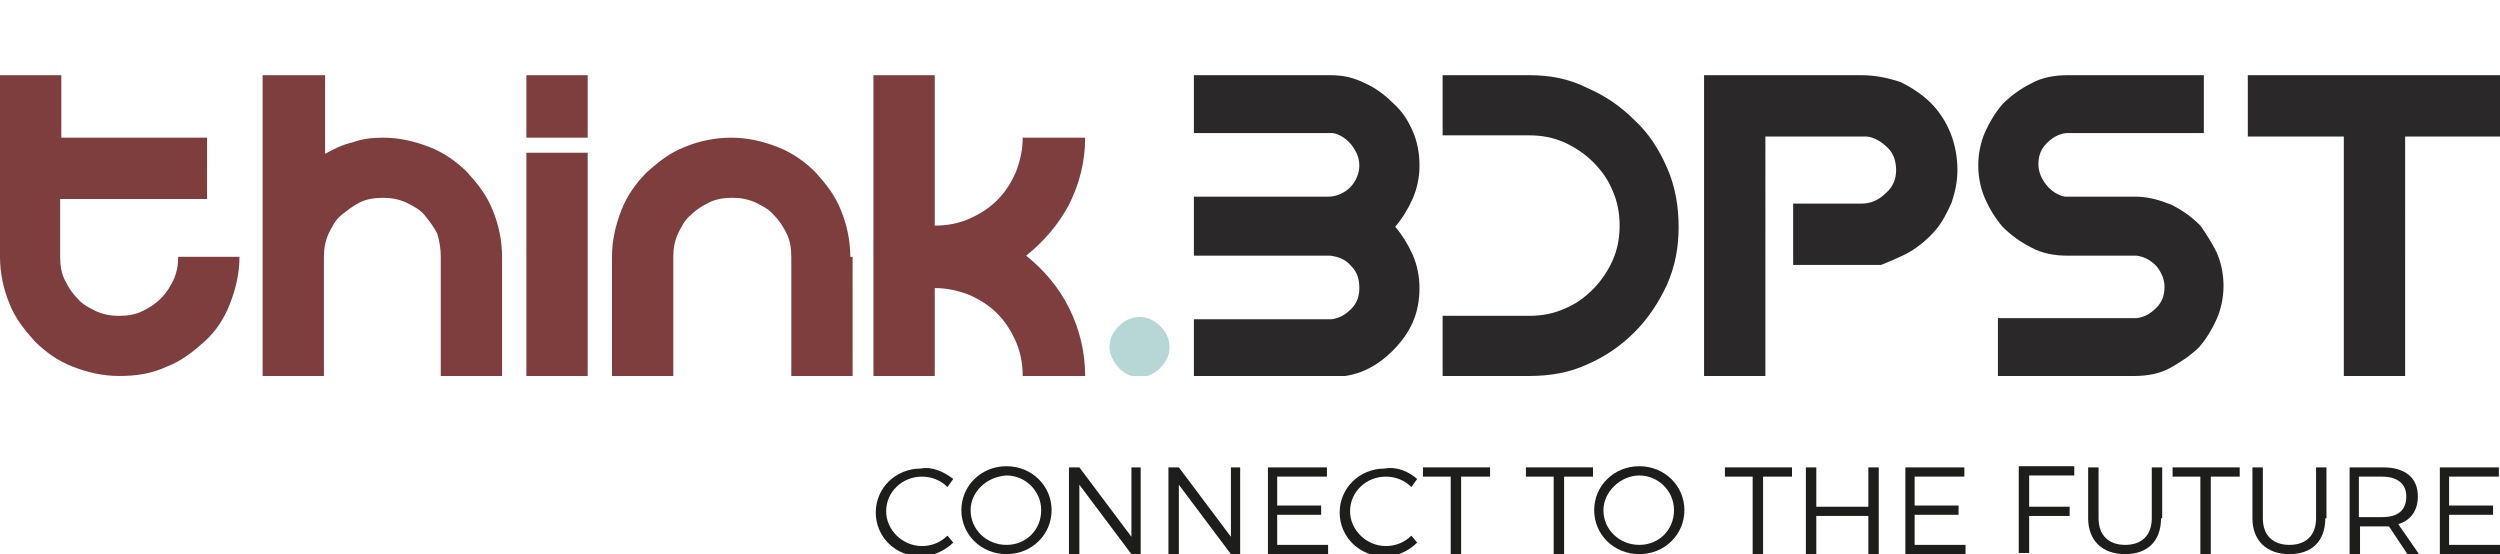
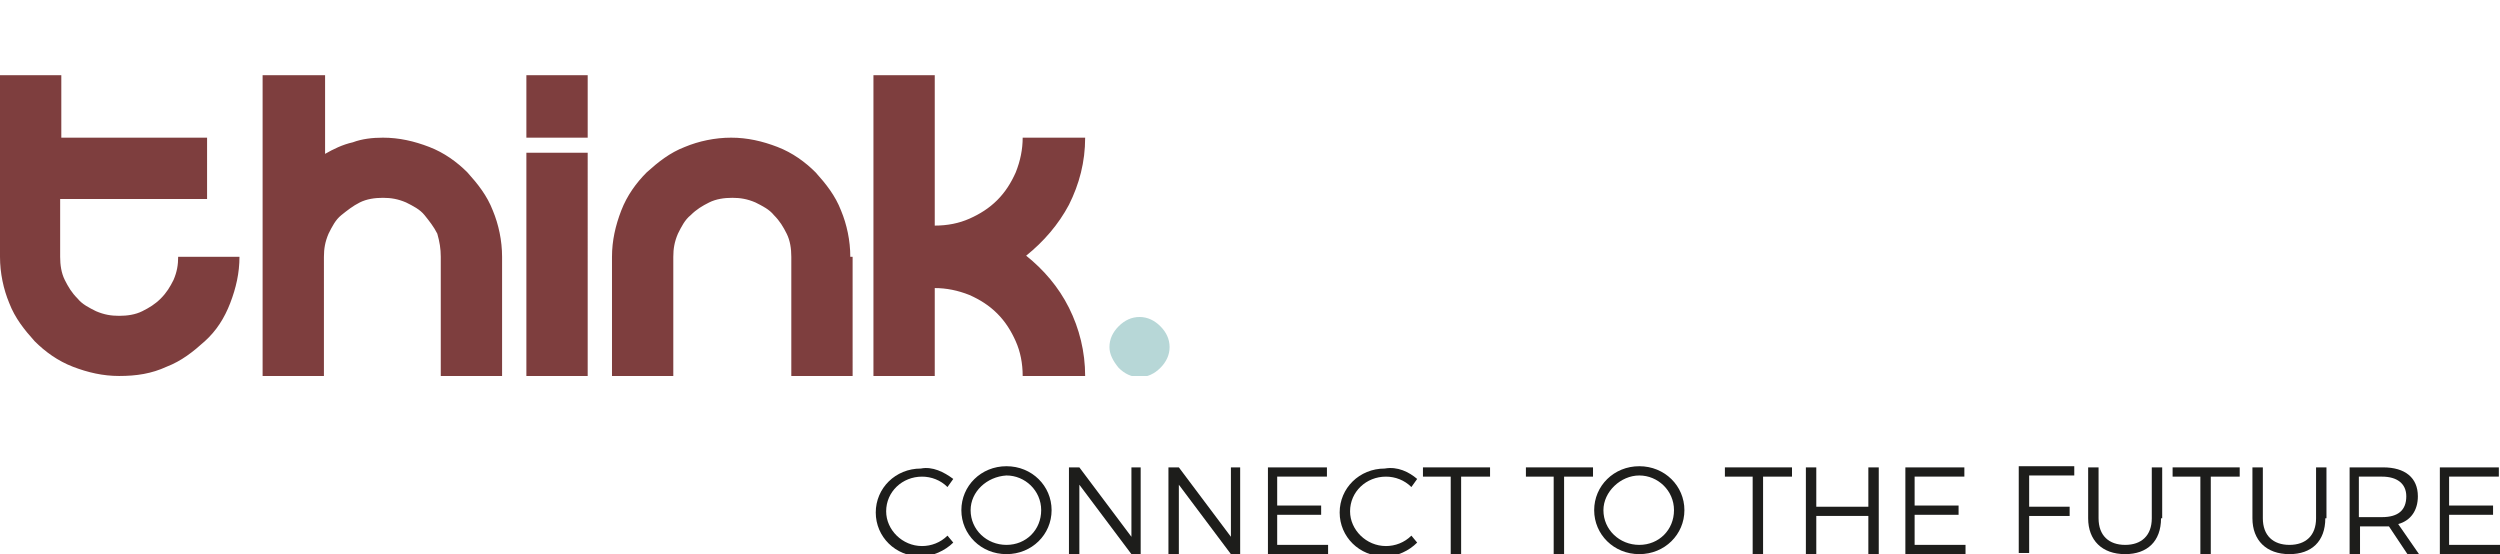
<svg xmlns="http://www.w3.org/2000/svg" xmlns:xlink="http://www.w3.org/1999/xlink" version="1.1" id="Réteg_1" x="0px" y="0px" width="216.1px" height="47.9px" viewBox="62.3 -5.8 216.1 47.9" style="enable-background:new 62.3 -5.8 216.1 47.9;" xml:space="preserve">
  <style type="text/css">

	.st0{clip-path:url(#XMLID_6_);fill:#B7D7D7;}
	.st1{fill:#1D1D1B;}
	.st2{clip-path:url(#XMLID_6_);fill:#2B282A;}
	.st3{clip-path:url(#XMLID_6_);fill:#7E3E3E;}

</style>
  <g id="XMLID_1_">
    <defs>
      <rect id="XMLID_49_" x="62.3" y="0.7" width="216.2" height="26" />
    </defs>
    <clipPath id="XMLID_6_">
      <use xlink:href="#XMLID_49_" style="overflow:visible;" />
    </clipPath>
-     <path id="XMLID_4_" class="st2" d="M278.5,0.7h-21.9V6h8.3v20.7h5.3V6h8.3V0.7z M252.5,13.7c-0.7-0.7-1.5-1.3-2.5-1.8   c-1-0.4-2-0.7-3.1-0.7h-6.1c-0.6-0.1-1.2-0.5-1.6-1c-0.4-0.5-0.7-1.1-0.7-1.8v0c0-0.7,0.2-1.3,0.7-1.8c0.5-0.5,1-0.8,1.7-0.9h11.9   v-5H241c-1.1,0-2.2,0.2-3.1,0.7c-1,0.5-1.8,1.1-2.5,1.8v0c-0.6,0.7-1.1,1.5-1.5,2.4c-0.4,0.9-0.6,1.9-0.6,2.9c0,1,0.2,2,0.6,2.9   c0.4,0.9,0.9,1.7,1.5,2.4v0c0.7,0.7,1.5,1.3,2.5,1.8c0.9,0.5,2,0.7,3.1,0.7h6c0.7,0.1,1.2,0.4,1.7,0.9c0.4,0.5,0.7,1.1,0.7,1.8v0   c0,0.7-0.2,1.3-0.7,1.8c-0.5,0.5-1,0.8-1.7,0.9H235v5h11.8c1.1,0,2.2-0.2,3.1-0.7c0.9-0.5,1.8-1.1,2.5-1.8c0,0,0,0,0,0   c0.6-0.7,1.1-1.5,1.5-2.4c0.4-0.9,0.6-1.9,0.6-2.9c0-1-0.2-2-0.6-2.9C253.5,15.2,253,14.4,252.5,13.7   C252.4,13.7,252.5,13.7,252.5,13.7 M223.2,0.7h-13.6v26h5.3V6h8.8c0.7,0.1,1.3,0.5,1.8,1c0.5,0.5,0.7,1.2,0.7,1.9   c0,0.8-0.3,1.5-0.9,2c-0.6,0.6-1.3,0.9-2.1,0.9h-5.9v5.3h7.6c0,0,1.8-0.7,2.6-1.2c0.8-0.5,1.5-1.1,2.1-1.8c0.6-0.7,1-1.5,1.4-2.4   c0.3-0.9,0.5-1.8,0.5-2.8c0-1.1-0.2-2.2-0.6-3.2c-0.4-1-1-1.9-1.7-2.6c-0.7-0.7-1.6-1.3-2.6-1.8C225.4,0.9,224.3,0.7,223.2,0.7    M194.5,0.7H187v5.2h7.5c1.1,0,2.1,0.2,3,0.6s1.8,1,2.5,1.7c0.7,0.7,1.3,1.5,1.7,2.5c0.4,0.9,0.6,1.9,0.6,3c0,1.1-0.2,2.1-0.6,3   c-0.4,0.9-1,1.8-1.7,2.5c-0.7,0.7-1.5,1.3-2.5,1.7c-0.9,0.4-1.9,0.6-3,0.6H187v5.2h7.5c1.8,0,3.5-0.3,5-1c1.6-0.7,2.9-1.6,4.1-2.8   c1.2-1.2,2.1-2.6,2.8-4.1c0.7-1.6,1-3.2,1-5c0-1.8-0.3-3.5-1-5.1c-0.7-1.6-1.6-3-2.8-4.1c-1.2-1.2-2.5-2.1-4.1-2.8   C197.9,1,196.3,0.7,194.5,0.7 M177.3,0.7h-11.8v5h12c0.6,0.1,1.2,0.5,1.6,1c0.4,0.5,0.7,1.1,0.7,1.8c0,0.7-0.3,1.4-0.8,1.9   c-0.5,0.5-1.2,0.8-1.9,0.8h-11.6v5.1h11.8c0.7,0.1,1.3,0.3,1.8,0.9c0.5,0.5,0.7,1.1,0.7,1.9c0,0.7-0.2,1.3-0.7,1.8   c-0.5,0.5-1,0.8-1.7,0.9h-11.9v5h11.8c1.1,0,2.1-0.2,3-0.6c0.9-0.4,1.7-1,2.4-1.7s1.3-1.5,1.7-2.4c0.4-0.9,0.6-1.9,0.6-3   c0-1-0.2-2-0.6-2.9c-0.4-0.9-0.9-1.7-1.5-2.4c0.6-0.7,1.1-1.5,1.5-2.4c0.4-0.9,0.6-1.9,0.6-2.9c0-1.1-0.2-2.1-0.6-3   c-0.4-0.9-0.9-1.7-1.7-2.4c-0.7-0.7-1.5-1.3-2.4-1.7C179.3,0.9,178.4,0.7,177.3,0.7" />
    <path id="XMLID_3_" class="st0" d="M159,26c0.5,0.5,1.1,0.8,1.8,0.8s1.3-0.3,1.8-0.8c0.5-0.5,0.8-1.1,0.8-1.8   c0-0.7-0.3-1.3-0.8-1.8c-0.5-0.5-1.1-0.8-1.8-0.8s-1.3,0.3-1.8,0.8c-0.5,0.5-0.8,1.1-0.8,1.8C158.2,24.8,158.5,25.4,159,26" />
    <path id="XMLID_2_" class="st3" d="M143.1,19.1c1,0,2,0.2,3,0.6c0.9,0.4,1.7,0.9,2.4,1.6c0.7,0.7,1.2,1.5,1.6,2.4   c0.4,0.9,0.6,1.9,0.6,3h5.4c0-2.1-0.5-4.1-1.4-5.9c-0.9-1.8-2.2-3.3-3.7-4.5c1.5-1.2,2.8-2.7,3.7-4.4c0.9-1.8,1.4-3.7,1.4-5.8h-5.4   c0,1-0.2,2-0.6,3c-0.4,0.9-0.9,1.7-1.6,2.4c-0.7,0.7-1.5,1.2-2.4,1.6c-0.9,0.4-1.9,0.6-3,0.6v-13h-5.3v26h5.3V19.1z M135.8,16.4   c0-1.4-0.3-2.8-0.8-4c-0.5-1.3-1.3-2.3-2.2-3.3c-0.9-0.9-2-1.7-3.3-2.2c-1.3-0.5-2.6-0.8-4-0.8c-1.4,0-2.8,0.3-4,0.8   c-1.3,0.5-2.3,1.3-3.3,2.2c-0.9,0.9-1.7,2-2.2,3.3c-0.5,1.3-0.8,2.6-0.8,4v10.3h5.3V16.4c0-0.7,0.1-1.3,0.4-2   c0.3-0.6,0.6-1.2,1.1-1.6c0.5-0.5,1-0.8,1.6-1.1c0.6-0.3,1.3-0.4,2-0.4c0.7,0,1.3,0.1,2,0.4c0.6,0.3,1.2,0.6,1.6,1.1   c0.5,0.5,0.8,1,1.1,1.6c0.3,0.6,0.4,1.3,0.4,2v10.3h5.3V16.4z M107.8,26.7h5.3V7.4h-5.3V26.7z M113.1,0.7h-5.3v5.4h5.3V0.7z    M100.4,16.4v10.3h5.3V16.4c0-1.4-0.3-2.8-0.8-4c-0.5-1.3-1.3-2.3-2.2-3.3c-0.9-0.9-2-1.7-3.3-2.2c-1.3-0.5-2.6-0.8-4-0.8   c-0.9,0-1.8,0.1-2.6,0.4c-0.9,0.2-1.7,0.6-2.4,1V0.7H85v26h5.3V16.4c0-0.7,0.1-1.3,0.4-2c0.3-0.6,0.6-1.2,1.1-1.6s1-0.8,1.6-1.1   c0.6-0.3,1.3-0.4,2-0.4c0.7,0,1.3,0.1,2,0.4c0.6,0.3,1.2,0.6,1.6,1.1s0.8,1,1.1,1.6C100.3,15.1,100.4,15.7,100.4,16.4 M76.7,25.9   c1.3-0.5,2.3-1.3,3.3-2.2s1.7-2,2.2-3.3c0.5-1.3,0.8-2.6,0.8-4h-5.3c0,0.7-0.1,1.3-0.4,2C77,19,76.7,19.5,76.2,20   c-0.5,0.5-1,0.8-1.6,1.1c-0.6,0.3-1.3,0.4-2,0.4c-0.7,0-1.3-0.1-2-0.4c-0.6-0.3-1.2-0.6-1.6-1.1c-0.5-0.5-0.8-1-1.1-1.6   c-0.3-0.6-0.4-1.3-0.4-2v-5h12.7V6.1H67.6V0.7h-5.3v15.7c0,1.4,0.3,2.8,0.8,4c0.5,1.3,1.3,2.3,2.2,3.3c0.9,0.9,2,1.7,3.3,2.2   c1.3,0.5,2.6,0.8,4,0.8C74.1,26.7,75.4,26.5,76.7,25.9" />
  </g>
  <g id="XMLID_64_">
    <path id="XMLID_384_" class="st1" d="M144.7,35.6l-0.5,0.7c-0.6-0.6-1.4-0.9-2.2-0.9c-1.7,0-3.1,1.3-3.1,3c0,1.6,1.4,3,3.1,3   c0.8,0,1.6-0.3,2.2-0.9l0.5,0.6c-0.7,0.7-1.8,1.2-2.8,1.2c-2.2,0-3.9-1.7-3.9-3.8c0-2.1,1.7-3.8,3.9-3.8   C142.9,34.5,143.9,35,144.7,35.6z" />
    <path id="XMLID_381_" class="st1" d="M153.2,38.3c0,2.1-1.7,3.8-3.9,3.8c-2.2,0-3.9-1.7-3.9-3.8c0-2.1,1.7-3.8,3.9-3.8   C151.5,34.5,153.2,36.2,153.2,38.3z M146.2,38.3c0,1.7,1.4,3,3.1,3c1.7,0,3-1.3,3-3c0-1.7-1.4-3-3-3   C147.6,35.4,146.2,36.7,146.2,38.3z" />
    <path id="XMLID_379_" class="st1" d="M160.1,42.1l-4.5-6v6h-0.9v-7.5h0.9l4.5,6v-6h0.8v7.5H160.1z" />
    <path id="XMLID_377_" class="st1" d="M168.7,42.1l-4.5-6v6h-0.9v-7.5h0.9l4.5,6v-6h0.8v7.5H168.7z" />
    <path id="XMLID_375_" class="st1" d="M172.7,35.4v2.5h3.8v0.8h-3.8v2.6h4.4v0.8h-5.2v-7.5h5.1v0.8H172.7z" />
    <path id="XMLID_373_" class="st1" d="M184.8,35.6l-0.5,0.7c-0.6-0.6-1.4-0.9-2.2-0.9c-1.7,0-3.1,1.3-3.1,3c0,1.6,1.4,3,3.1,3   c0.8,0,1.6-0.3,2.2-0.9l0.5,0.6c-0.7,0.7-1.7,1.2-2.8,1.2c-2.2,0-3.9-1.7-3.9-3.8c0-2.1,1.7-3.8,3.9-3.8   C183.1,34.5,184.1,35,184.8,35.6z" />
    <path id="XMLID_371_" class="st1" d="M188.6,35.4v6.7h-0.9v-6.7h-2.4v-0.8h5.8v0.8H188.6z" />
    <path id="XMLID_369_" class="st1" d="M197.5,35.4v6.7h-0.9v-6.7h-2.4v-0.8h5.8v0.8H197.5z" />
    <path id="XMLID_366_" class="st1" d="M207.9,38.3c0,2.1-1.7,3.8-3.9,3.8c-2.2,0-3.9-1.7-3.9-3.8c0-2.1,1.7-3.8,3.9-3.8   C206.2,34.5,207.9,36.2,207.9,38.3z M200.9,38.3c0,1.7,1.4,3,3.1,3s3-1.3,3-3c0-1.7-1.4-3-3-3S200.9,36.7,200.9,38.3z" />
    <path id="XMLID_364_" class="st1" d="M214.7,35.4v6.7h-0.9v-6.7h-2.4v-0.8h5.8v0.8H214.7z" />
    <path id="XMLID_362_" class="st1" d="M223.8,42.1v-3.3h-4.5v3.3h-0.9v-7.5h0.9V38h4.5v-3.4h0.9v7.5H223.8z" />
    <path id="XMLID_360_" class="st1" d="M227.8,35.4v2.5h3.8v0.8h-3.8v2.6h4.4v0.8h-5.2v-7.5h5.1v0.8H227.8z" />
    <path id="XMLID_358_" class="st1" d="M237.7,35.4V38h3.5v0.8h-3.5v3.2h-0.9v-7.5h4.8v0.8H237.7z" />
    <path id="XMLID_356_" class="st1" d="M249.1,39c0,2-1.2,3.1-3.1,3.1c-2,0-3.2-1.2-3.2-3.1v-4.4h0.9V39c0,1.5,0.9,2.3,2.3,2.3   c1.4,0,2.3-0.8,2.3-2.3v-4.4h0.9V39z" />
    <path id="XMLID_354_" class="st1" d="M253.4,35.4v6.7h-0.9v-6.7h-2.4v-0.8h5.8v0.8H253.4z" />
    <path id="XMLID_352_" class="st1" d="M263.3,39c0,2-1.2,3.1-3.1,3.1c-2,0-3.2-1.2-3.2-3.1v-4.4h0.9V39c0,1.5,0.9,2.3,2.3,2.3   c1.4,0,2.3-0.8,2.3-2.3v-4.4h0.9V39z" />
    <path id="XMLID_349_" class="st1" d="M268.8,39.7c-0.2,0-0.3,0-0.5,0h-2v2.4h-0.9v-7.5h2.9c1.9,0,3,0.9,3,2.5   c0,1.2-0.6,2.1-1.7,2.4l1.8,2.6h-1L268.8,39.7z M268.2,38.9c1.4,0,2.1-0.6,2.1-1.8c0-1.1-0.8-1.7-2.1-1.7h-2v3.5H268.2z" />
    <path id="XMLID_347_" class="st1" d="M274,35.4v2.5h3.8v0.8H274v2.6h4.4v0.8h-5.2v-7.5h5.1v0.8H274z" />
  </g>
</svg>